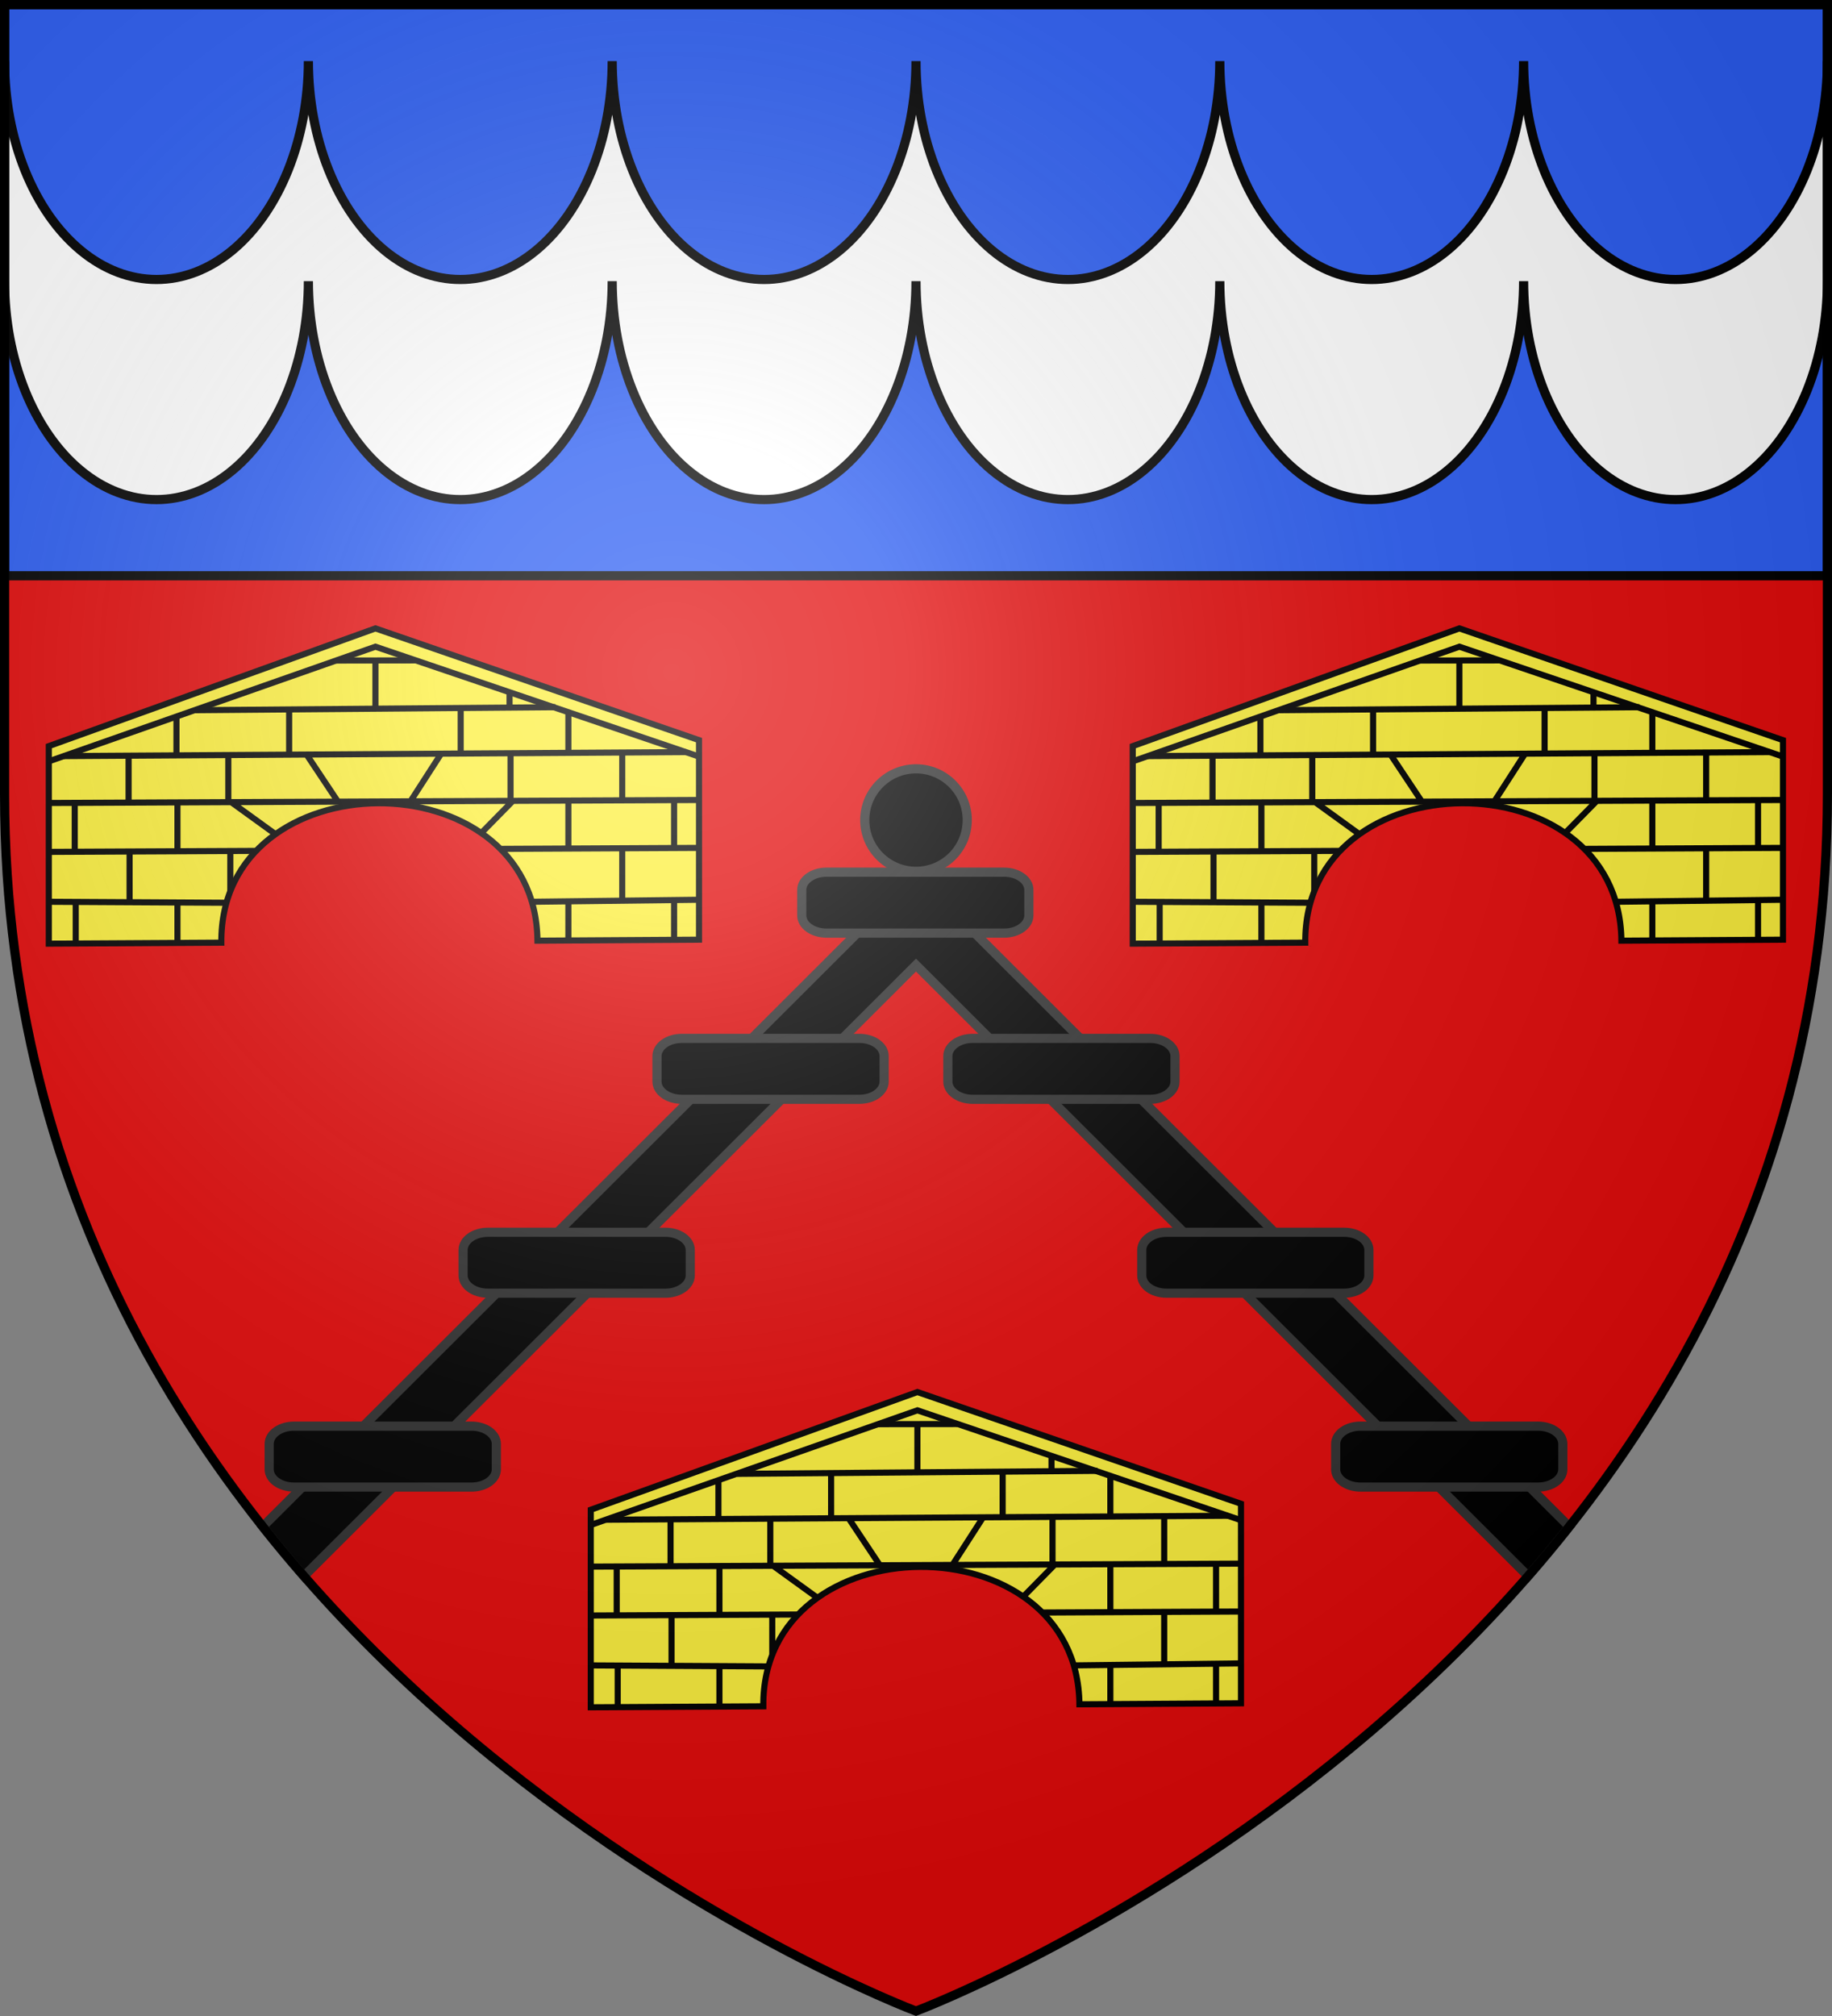
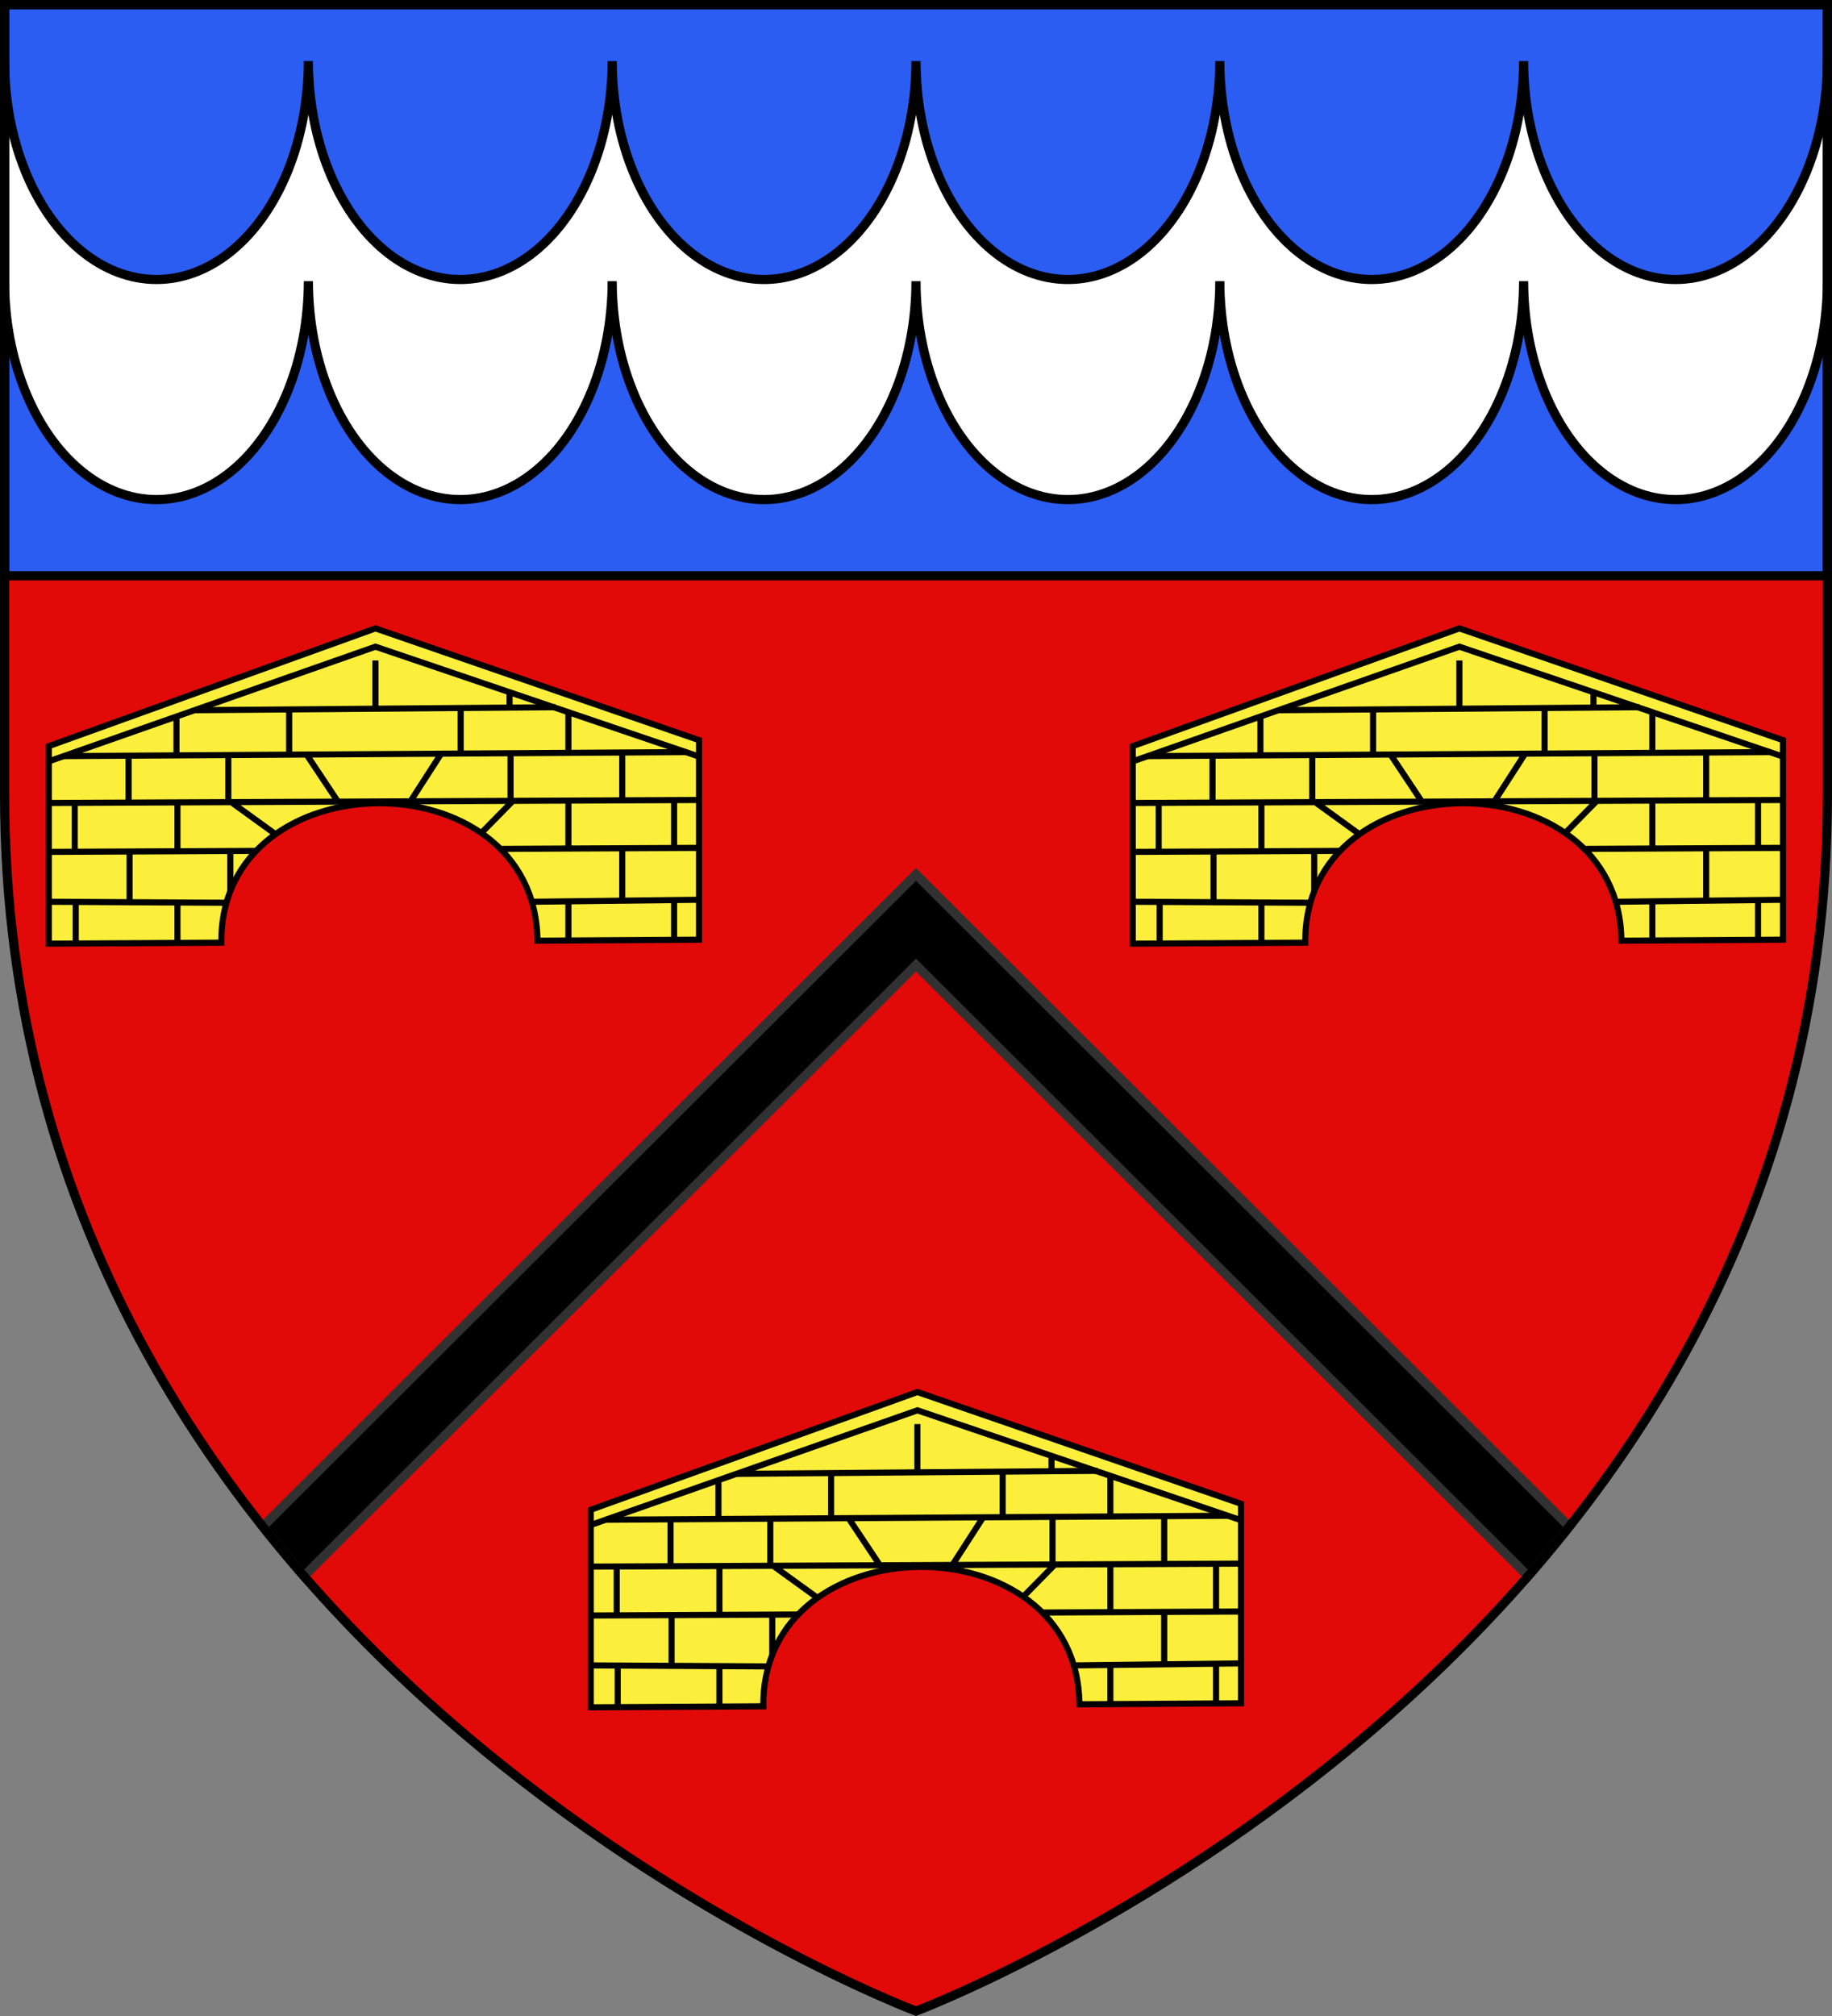
<svg xmlns="http://www.w3.org/2000/svg" xmlns:xlink="http://www.w3.org/1999/xlink" height="660" viewBox="-300 -300 600 660" width="600">
  <rect x="-300" y="-300" width="600" height="660" fill="#808080" stroke="none" />
  <radialGradient id="b" cx="-80" cy="-80" gradientUnits="userSpaceOnUse" r="405">
    <stop offset="0" stop-color="#fff" stop-opacity=".31" />
    <stop offset=".19" stop-color="#fff" stop-opacity=".25" />
    <stop offset=".6" stop-color="#6b6b6b" stop-opacity=".125" />
    <stop offset="1" stop-opacity=".125" />
  </radialGradient>
  <path d="M-298.5-298.5h597v258.543C298.5 246.291 0 358.5 0 358.5S-298.5 246.291-298.5-39.957z" fill="#e20909" />
  <path d="m0-13.736-213.947 213.521a447.437 447.437 0 0 0 13.492 16.217L0 15.947l200.455 200.055a447.445 447.445 0 0 0 13.492-16.217z" stroke="#313131" stroke-width="3" />
-   <path d="M-29.307-14.465h58.16c4.497 0 8.117 2.589 8.117 5.804V-.32c0 3.216-3.62 5.805-8.116 5.805h-58.161c-4.497 0-8.117-2.59-8.117-5.805v-8.34c0-3.216 3.62-5.805 8.117-5.805zM76.71 39.943H18.55c-4.497 0-8.117 2.588-8.117 5.804v8.341c0 3.216 3.62 5.804 8.117 5.804h58.16c4.497 0 8.117-2.588 8.117-5.804v-8.341c0-3.216-3.62-5.804-8.116-5.804zm63.507 63.475H82.057c-4.497 0-8.117 2.589-8.117 5.804v8.342c0 3.215 3.62 5.804 8.117 5.804h58.161c4.497 0 8.117-2.589 8.117-5.804v-8.342c0-3.215-3.62-5.804-8.117-5.804zm63.507 63.476h-58.16c-4.497 0-8.117 2.589-8.117 5.804v8.341c0 3.216 3.62 5.804 8.116 5.804h58.161c4.497 0 8.117-2.588 8.117-5.804v-8.341c0-3.215-3.62-5.804-8.117-5.804zM-76.71 39.943h58.161c4.497 0 8.117 2.588 8.117 5.804v8.341c0 3.216-3.62 5.804-8.117 5.804h-58.16c-4.497 0-8.117-2.588-8.117-5.804v-8.341c0-3.216 3.62-5.804 8.116-5.804zm-63.507 63.475h58.161c4.497 0 8.117 2.589 8.117 5.804v8.342c0 3.215-3.62 5.804-8.117 5.804h-58.161c-4.497 0-8.117-2.589-8.117-5.804v-8.342c0-3.215 3.62-5.804 8.117-5.804zm-63.507 63.476h58.16c4.497 0 8.117 2.589 8.117 5.804v8.341c0 3.216-3.62 5.804-8.116 5.804h-58.161c-4.497 0-8.117-2.588-8.117-5.804v-8.341c0-3.215 3.62-5.804 8.117-5.804z" fill-rule="evenodd" stroke="#313131" stroke-width="3" />
-   <ellipse cy="-31.527" fill-rule="evenodd" rx="16.784" ry="16.776" stroke="#313131" stroke-width="3" />
  <path d="M-298.5-298.5h597v187h-597z" fill="#2b5df2" fill-rule="evenodd" stroke="#000" stroke-width="3" />
  <path d="M-298.5-280v72.056c0 25.545 9.482 49.148 24.875 61.92 15.393 12.773 34.357 12.773 49.75 0 15.393-12.772 24.875-36.375 24.875-61.92 0 25.545 9.482 49.148 24.875 61.92 15.393 12.773 34.357 12.773 49.75 0 15.393-12.772 24.875-36.375 24.875-61.92 0 25.545 9.482 49.148 24.875 61.92 15.393 12.773 34.357 12.773 49.75 0C-9.482-158.796 0-182.399 0-207.944c0 25.545 9.482 49.148 24.875 61.92 15.393 12.773 34.357 12.773 49.75 0 15.393-12.772 24.875-36.375 24.875-61.92 0 25.545 9.482 49.148 24.875 61.92 15.393 12.773 34.357 12.773 49.75 0C189.518-158.796 199-182.399 199-207.944c0 25.545 9.482 49.148 24.875 61.92 15.393 12.773 34.357 12.773 49.75 0 15.393-12.772 24.875-36.375 24.875-61.92V-280c0 25.545-9.482 49.148-24.875 61.92-15.393 12.773-34.357 12.773-49.75 0C208.482-230.851 199-254.454 199-280c0 25.545-9.482 49.148-24.875 61.92-15.393 12.773-34.357 12.773-49.75 0C108.982-230.851 99.5-254.454 99.5-280c0 25.545-9.482 49.148-24.875 61.92s-34.357 12.773-49.75 0S0-254.454 0-280c0 25.545-9.482 49.148-24.875 61.92s-34.357 12.773-49.75 0S-99.5-254.454-99.5-280c0 25.545-9.482 49.148-24.875 61.92-15.393 12.773-34.357 12.773-49.75 0C-189.518-230.851-199-254.454-199-280c0 25.545-9.482 49.148-24.875 61.92-15.393 12.773-34.357 12.773-49.75 0-15.393-12.772-24.875-36.375-24.875-61.92z" fill="#fff" fill-rule="evenodd" stroke="#000" stroke-width="3" />
  <g id="a" fill="#fcef3c" stroke="#000" stroke-width="3.436" fill-rule="evenodd">
    <path d="M117.37 365.933V477.05l97.086-.561c-.949-103.866 176.823-104.898 177.9-1.122l90.913-.562V362.566l-182.091-62.854z" transform="matrix(.582 0 0 .582 -352.324 -268.706)" />
    <path d="M117.375 374.49 301.178 310l181.708 61.684" transform="matrix(.582 0 0 .582 -352.324 -268.706)" />
-     <path d="m279.18 317.785 44.501-.068" stroke-linejoin="round" transform="matrix(.582 0 0 .582 -352.324 -268.706)" />
    <path d="m199.788 345.73 202.747-1.683M125.71 371.545l350.341-2.244M116.73 397.922l366.056-1.684M117.292 425.42l116.884-.561M116.73 453.48l100.049.561M372.075 423.737l110.71-.562M389.472 453.48l93.314-1.122M301.178 317.755v26.684M252.618 345.296v25M349.143 344.174v25.56M162.265 370.55v26.683M218.385 371.111v26.122M131.96 397.487v27.806M189.764 397.487v27.245M162.826 425.547v27.806M132.522 453.607v23.316M189.764 454.168v22.194M219.507 424.986v22.194M220.068 397.487l25.254 18.266M262.72 371.111l17.396 26.122M189.203 349.786v20.51M376.642 334.633v9.287M409.753 346.418v22.756M337.92 370.55l-16.836 26.122M377.203 369.989v26.122M440.057 369.427v26.684M409.753 396.365v26.683M378.887 396.365l-18.52 18.827M469.24 395.804v27.244M440.057 423.302v29.49M409.753 453.607v21.633M469.24 452.484v22.194" transform="matrix(.582 0 0 .582 -352.324 -268.706)" />
  </g>
  <use height="100%" transform="translate(355)" width="100%" xlink:href="#a" />
  <use height="100%" transform="translate(177.5 250)" width="100%" xlink:href="#a" />
-   <path d="M-298.5-298.5h597V-40C298.5 246.2 0 358.39 0 358.39S-298.5 246.2-298.5-40z" fill="url(#b)" transform="matrix(1 0 0 1 0 .05)" />
  <path d="M-298.5-298.5h597v258.503C298.5 246.206 0 358.398 0 358.398S-298.5 246.206-298.5-39.997z" fill="none" stroke="#000" stroke-width="3" />
</svg>